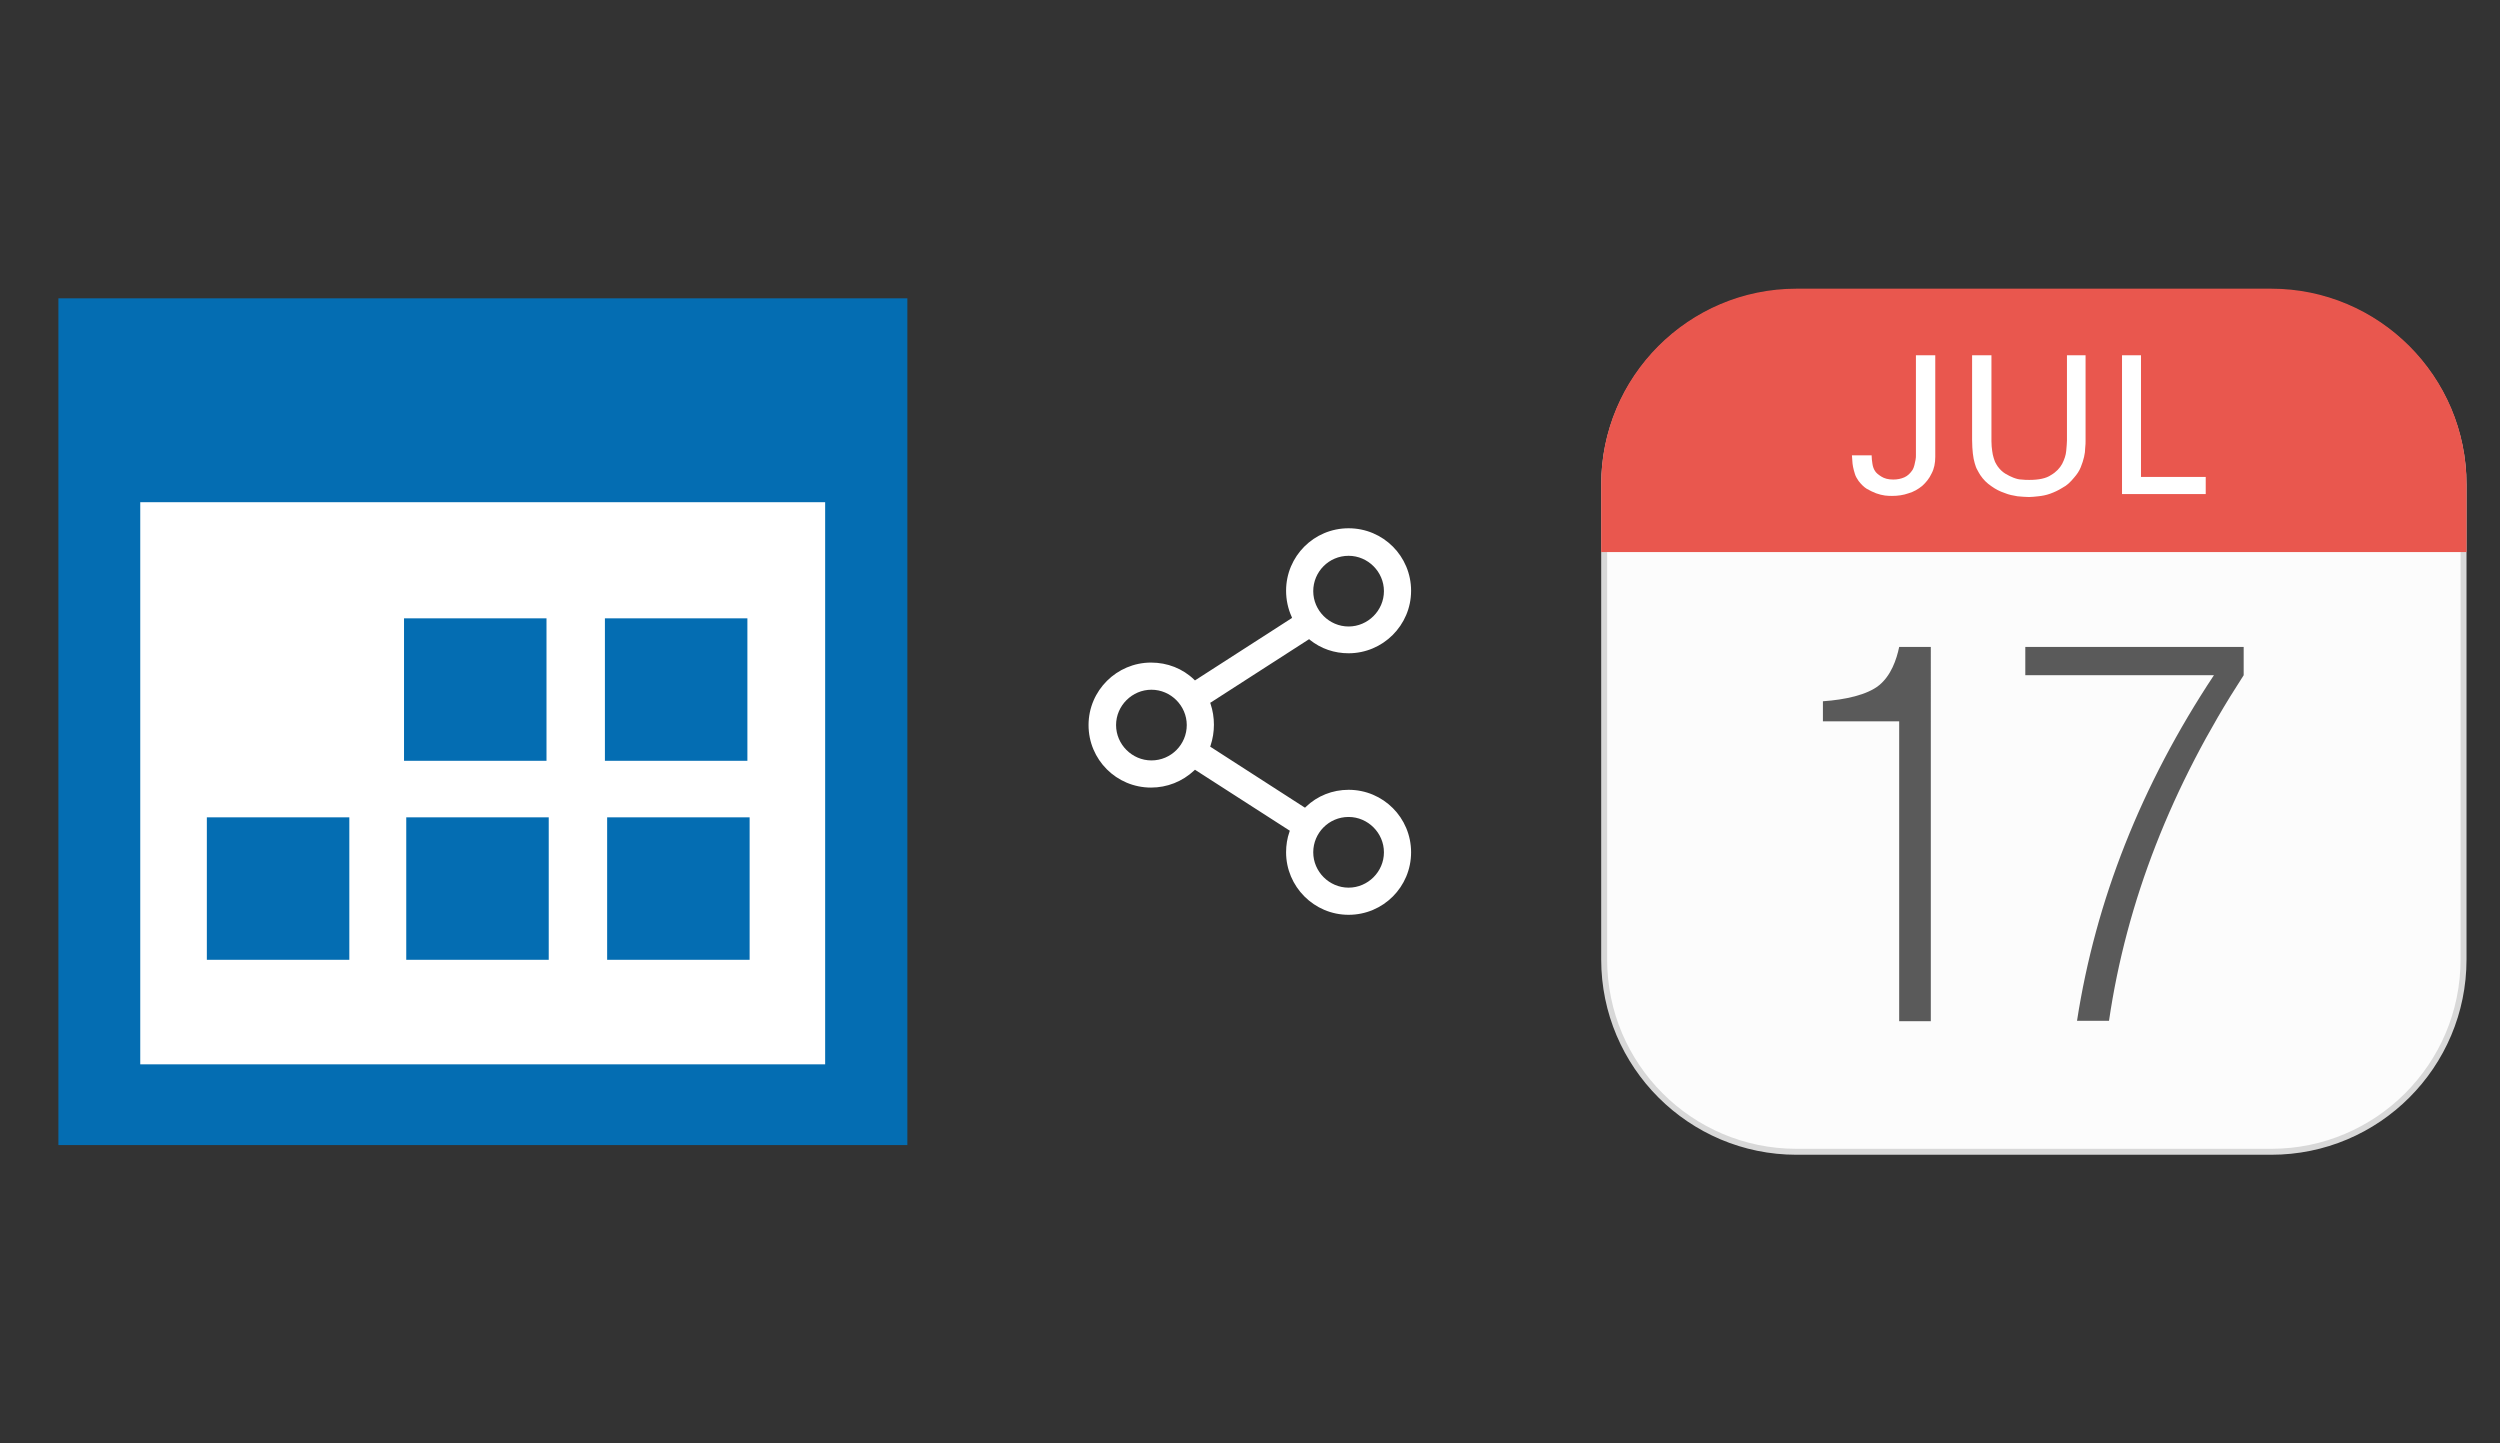
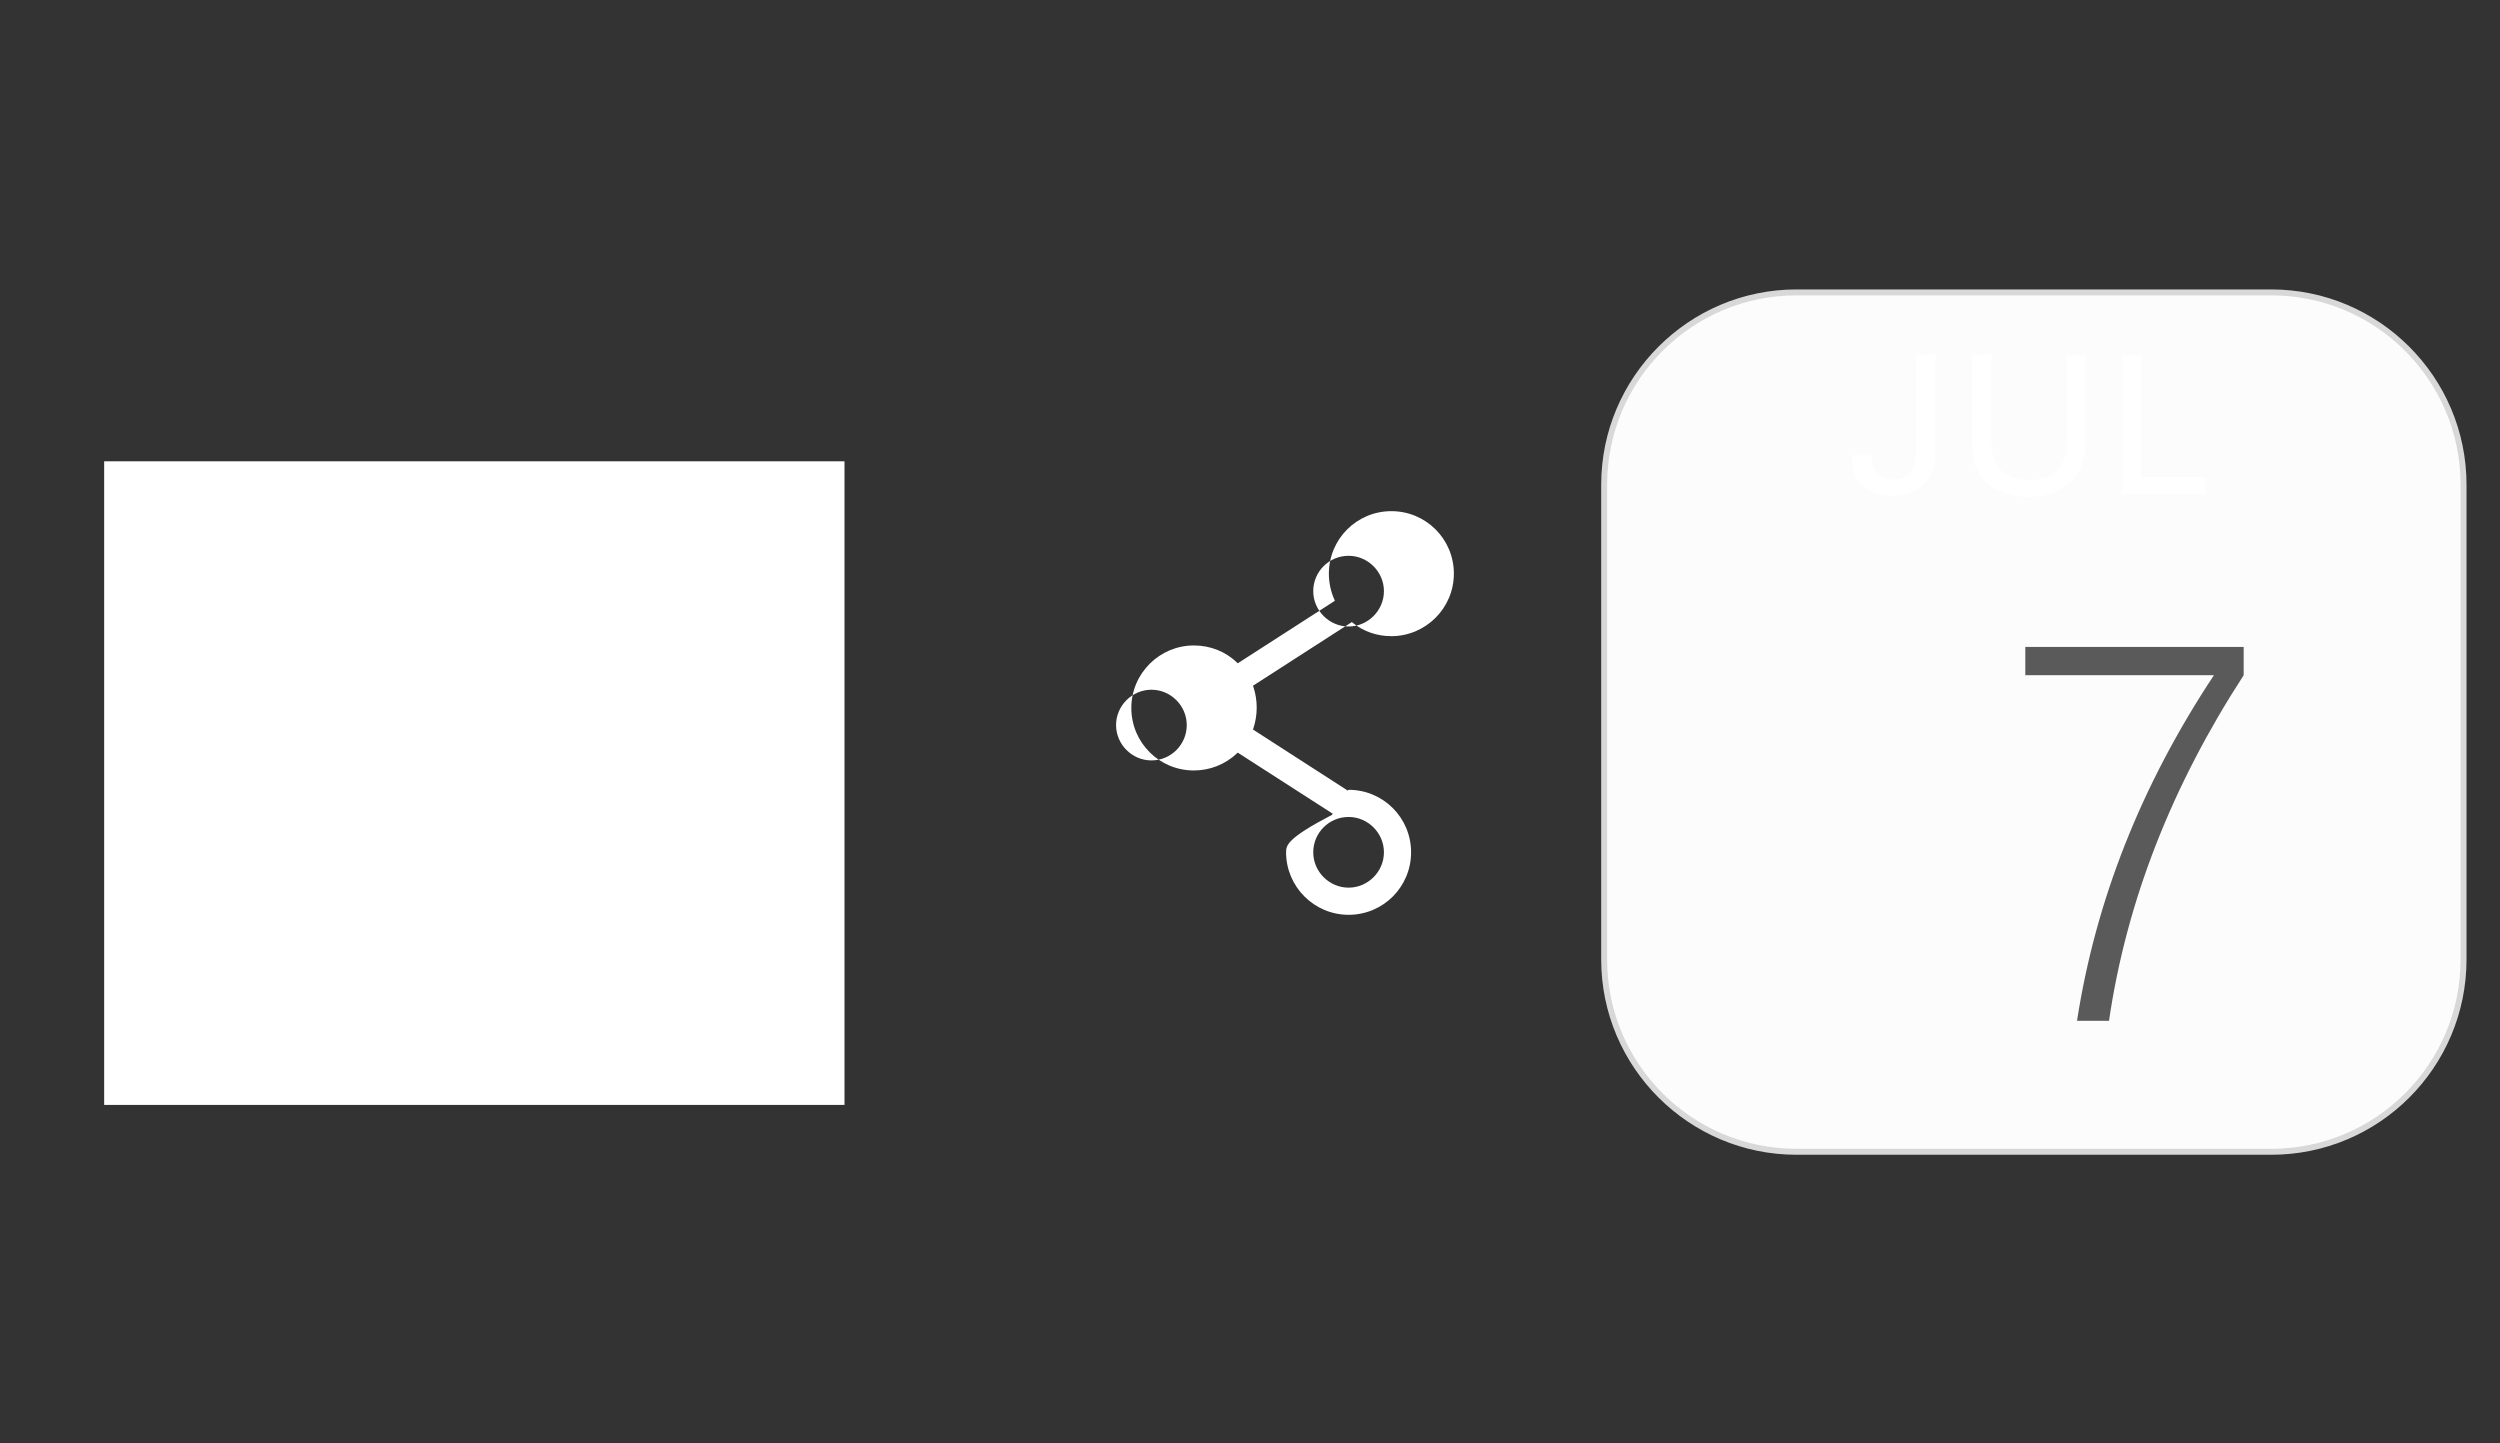
<svg xmlns="http://www.w3.org/2000/svg" version="1.1" id="Layer_1" x="0px" y="0px" viewBox="0 0 672 388" style="enable-background:new 0 0 672 388;" xml:space="preserve">
  <rect x="0" y="0" width="672" height="388" fill="#333333" stroke="none" />
  <style type="text/css">
	.st0{fill:#FFFFFF;}
	.st1{fill:#FCFCFC;}
	.st2{enable-background:new    ;}
	.st3{fill:#5A5A5A;}
	.st4{fill:#D8D8D8;}
	.st5{fill:#E9574E;}
	.st6{fill:#046DB2;}
</style>
  <g>
    <rect x="28" y="124" class="st0" width="199" height="173" />
    <g>
      <path class="st1" d="M611.7,309.6H481.6c-27.9,0-50.5-22.6-50.5-50.5v-130c0-27.9,22.6-50.5,50.5-50.5h130.1    c27.9,0,50.5,22.6,50.5,50.5v130.1C662.1,287,639.6,309.6,611.7,309.6z" />
      <g class="st2">
        <path class="st3" d="M603.1,173.9v7.6c-19.4,29.9-31.5,60.8-36.2,92.9h-8.6c5-32.3,17.2-63.3,36.8-92.9h-50.7v-7.6H603.1z" />
-         <path class="st3" d="M510.5,173.9c-0.7,3.4-2.2,7.7-5.4,10.3c-3.2,2.6-9.2,3.9-15.1,4.3v5.4h20.5v80.6h8.5V173.9H510.5z" />
      </g>
      <path class="st4" d="M610.5,310.4H482.9c-28.9,0-52.5-23.5-52.5-52.5V130.3c0-28.9,23.5-52.5,52.5-52.5h127.6    c28.9,0,52.5,23.5,52.5,52.5v127.6C663,286.9,639.5,310.4,610.5,310.4z M482.9,79.4c-28.1,0-50.9,22.8-50.9,50.9v127.6    c0,28.1,22.8,50.9,50.9,50.9h127.6c28.1,0,50.9-22.8,50.9-50.9V130.3c0-28.1-22.8-50.9-50.9-50.9H482.9z" />
      <g class="st2">
-         <path class="st5" d="M662.2,147.6v-17.5c0-28.6-23.1-51.7-51.7-51.7H482.9c-28.6,0-51.7,23.1-51.7,51.7v17.5H662.2z" />
-         <path class="st5" d="M663,148.4H430.4v-18.3c0-28.9,23.5-52.5,52.5-52.5h127.6c28.9,0,52.5,23.5,52.5,52.5V148.4z M432,146.8     h229.5V130c0-28.1-22.8-50.9-50.9-50.9H482.9c-28.1,0-50.9,22.8-50.9,50.9V146.8z" />
-       </g>
+         </g>
      <g>
        <path class="st0" d="M503.1,122.5c0,0.7,0.1,1.4,0.2,2.1s0.3,1.4,0.7,2c0.3,0.5,0.9,1,1.7,1.5c0.8,0.5,1.8,0.8,3.2,0.8     c1.1,0,2.1-0.2,3-0.6c0.9-0.4,1.6-1.1,2.2-2c0.2-0.4,0.4-0.8,0.5-1.3s0.2-0.9,0.3-1.4s0.1-0.9,0.1-1.3s0-0.8,0-1V95.5h5.2v27.3     c0,1.7-0.3,3.2-1,4.5c-0.6,1.3-1.5,2.4-2.5,3.3c-1.1,0.9-2.3,1.6-3.7,2c-1.4,0.5-2.9,0.7-4.4,0.7c-0.5,0-1.1,0-1.9-0.1     s-1.5-0.3-2.4-0.6c-0.8-0.3-1.6-0.7-2.5-1.2c-0.8-0.5-1.5-1.2-2.2-2.1c-0.4-0.6-0.8-1.2-1-1.9c-0.2-0.7-0.4-1.3-0.5-1.9     s-0.2-1.2-0.2-1.7s-0.1-1-0.1-1.4h5.3V122.5z" />
        <path class="st0" d="M535.3,95.5v23.1c0,1,0.1,1.9,0.2,2.6c0.1,0.7,0.2,1.3,0.4,1.9c0.2,0.5,0.3,1,0.5,1.3c0.2,0.4,0.4,0.7,0.6,1     c0.6,0.8,1.2,1.4,2,1.9s1.5,0.8,2.2,1.1c0.8,0.3,1.5,0.5,2.2,0.5c0.7,0.1,1.4,0.1,2.1,0.1c2.5,0,4.5-0.4,5.8-1.3     c1.4-0.8,2.4-1.9,3-3c0.6-1.2,1-2.3,1.1-3.5s0.2-2.1,0.2-2.8V95.5h5v23c0,0.5,0,1.1-0.1,1.9c0,0.7-0.1,1.6-0.3,2.4     c-0.2,0.9-0.5,1.8-0.9,2.8s-1,1.9-1.8,2.8c-0.9,1.1-1.9,2.1-3.1,2.7c-1.1,0.7-2.2,1.2-3.3,1.6s-2.2,0.6-3.2,0.7     c-1,0.1-1.8,0.2-2.5,0.2c-0.9,0-1.9-0.1-3.1-0.2c-1.2-0.2-2.3-0.4-3.5-0.9c-1.2-0.4-2.4-1-3.5-1.8c-1.2-0.8-2.2-1.8-3-3     c-0.3-0.4-0.5-0.9-0.8-1.4s-0.5-1.1-0.7-1.8c-0.2-0.7-0.4-1.6-0.5-2.6s-0.2-2.2-0.2-3.6V95.5H535.3z" />
        <path class="st0" d="M570.3,95.5h5.2v32.7h17.4v4.6h-22.5V95.5H570.3z" />
      </g>
    </g>
-     <path class="st0" d="M345.7,229.1c0,9.2,7.5,16.8,16.8,16.8s16.8-7.5,16.8-16.8s-7.5-16.8-16.8-16.8c-4.3,0-8.4,1.6-11.5,4.6   l-0.2,0.2l-0.2-0.1l-25.3-16.3l0.1-0.3c0.6-1.8,0.9-3.7,0.9-5.6c0-1.9-0.3-3.8-0.9-5.6l-0.1-0.3l0.2-0.1l26.4-17l0.2,0.2   c3,2.4,6.6,3.6,10.4,3.6c9.2,0,16.8-7.5,16.8-16.8s-7.5-16.8-16.8-16.8s-16.8,7.5-16.8,16.8c0,2.4,0.5,4.8,1.5,7l0.1,0.3   l-26.1,16.8l-0.2-0.2c-3.1-3-7.2-4.6-11.6-4.6c-9.2,0-16.8,7.5-16.8,16.8s7.5,16.8,16.8,16.8c4.3,0,8.4-1.6,11.6-4.6l0.2-0.2   l25.5,16.4l-0.1,0.3C346,225.3,345.7,227.2,345.7,229.1z M362.5,219.6c5.2,0,9.5,4.3,9.5,9.5s-4.3,9.5-9.5,9.5s-9.5-4.3-9.5-9.5   S357.2,219.6,362.5,219.6z M362.5,149.4c5.2,0,9.5,4.3,9.5,9.5s-4.3,9.5-9.5,9.5s-9.5-4.3-9.5-9.5S357.2,149.4,362.5,149.4z    M309.5,204.4c-5.2,0-9.5-4.3-9.5-9.5s4.3-9.5,9.5-9.5s9.5,4.3,9.5,9.5S314.8,204.4,309.5,204.4z" />
-     <path class="st6" d="M15.7,80.2c76.1,0,152.1,0,228.2,0c0,75.9,0,151.6,0,227.6c-75.8,0-151.9,0-228.2,0   C15.7,232.2,15.7,156.3,15.7,80.2z M221.8,286.1c0-50.7,0-101,0-151.1c-61.7,0-123.1,0-184.1,0c0,50.7,0,100.9,0,151.1   C99.2,286.1,160.4,286.1,221.8,286.1z M108.6,166.2h38.3v38.3h-38.3C108.6,204.5,108.6,166.2,108.6,166.2z M162.6,166.2h38.3v38.3   h-38.3V166.2z M55.6,219.7h38.3V258H55.6V219.7z M109.2,219.7h38.3V258h-38.3V219.7z M163.2,219.7h38.3V258h-38.3V219.7z" />
+     <path class="st0" d="M345.7,229.1c0,9.2,7.5,16.8,16.8,16.8s16.8-7.5,16.8-16.8s-7.5-16.8-16.8-16.8l-0.2,0.2l-0.2-0.1l-25.3-16.3l0.1-0.3c0.6-1.8,0.9-3.7,0.9-5.6c0-1.9-0.3-3.8-0.9-5.6l-0.1-0.3l0.2-0.1l26.4-17l0.2,0.2   c3,2.4,6.6,3.6,10.4,3.6c9.2,0,16.8-7.5,16.8-16.8s-7.5-16.8-16.8-16.8s-16.8,7.5-16.8,16.8c0,2.4,0.5,4.8,1.5,7l0.1,0.3   l-26.1,16.8l-0.2-0.2c-3.1-3-7.2-4.6-11.6-4.6c-9.2,0-16.8,7.5-16.8,16.8s7.5,16.8,16.8,16.8c4.3,0,8.4-1.6,11.6-4.6l0.2-0.2   l25.5,16.4l-0.1,0.3C346,225.3,345.7,227.2,345.7,229.1z M362.5,219.6c5.2,0,9.5,4.3,9.5,9.5s-4.3,9.5-9.5,9.5s-9.5-4.3-9.5-9.5   S357.2,219.6,362.5,219.6z M362.5,149.4c5.2,0,9.5,4.3,9.5,9.5s-4.3,9.5-9.5,9.5s-9.5-4.3-9.5-9.5S357.2,149.4,362.5,149.4z    M309.5,204.4c-5.2,0-9.5-4.3-9.5-9.5s4.3-9.5,9.5-9.5s9.5,4.3,9.5,9.5S314.8,204.4,309.5,204.4z" />
  </g>
</svg>